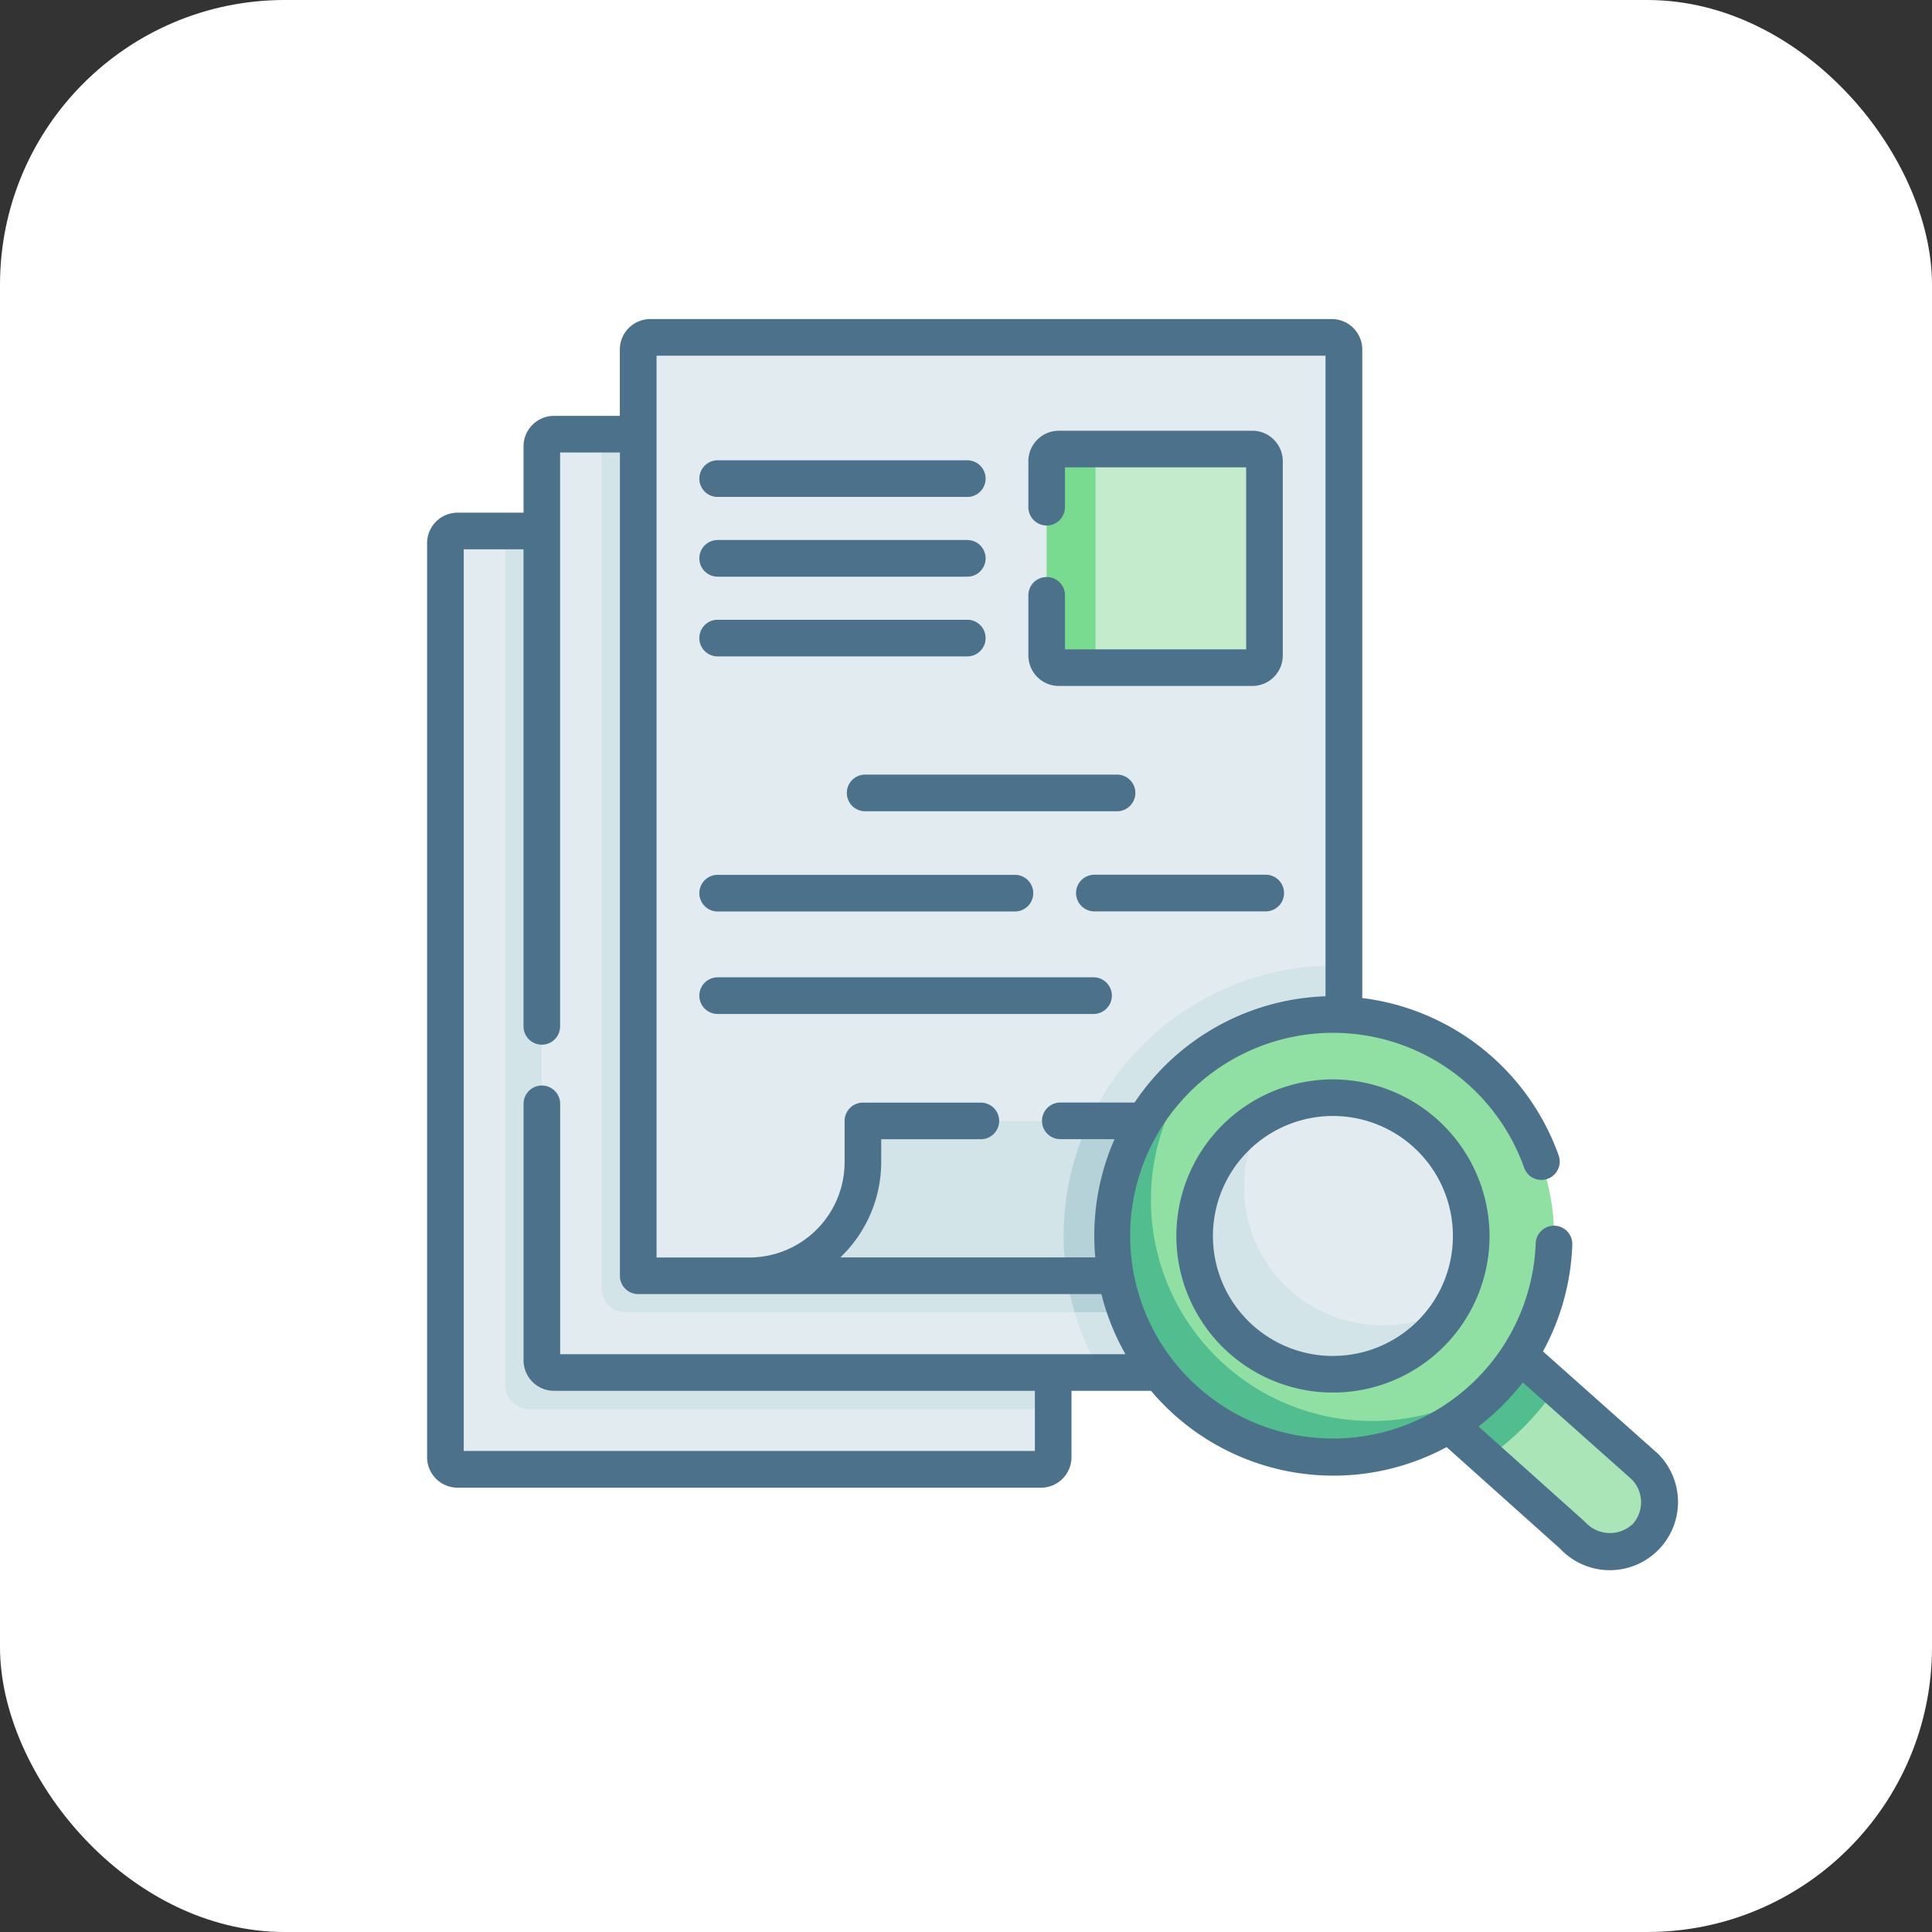
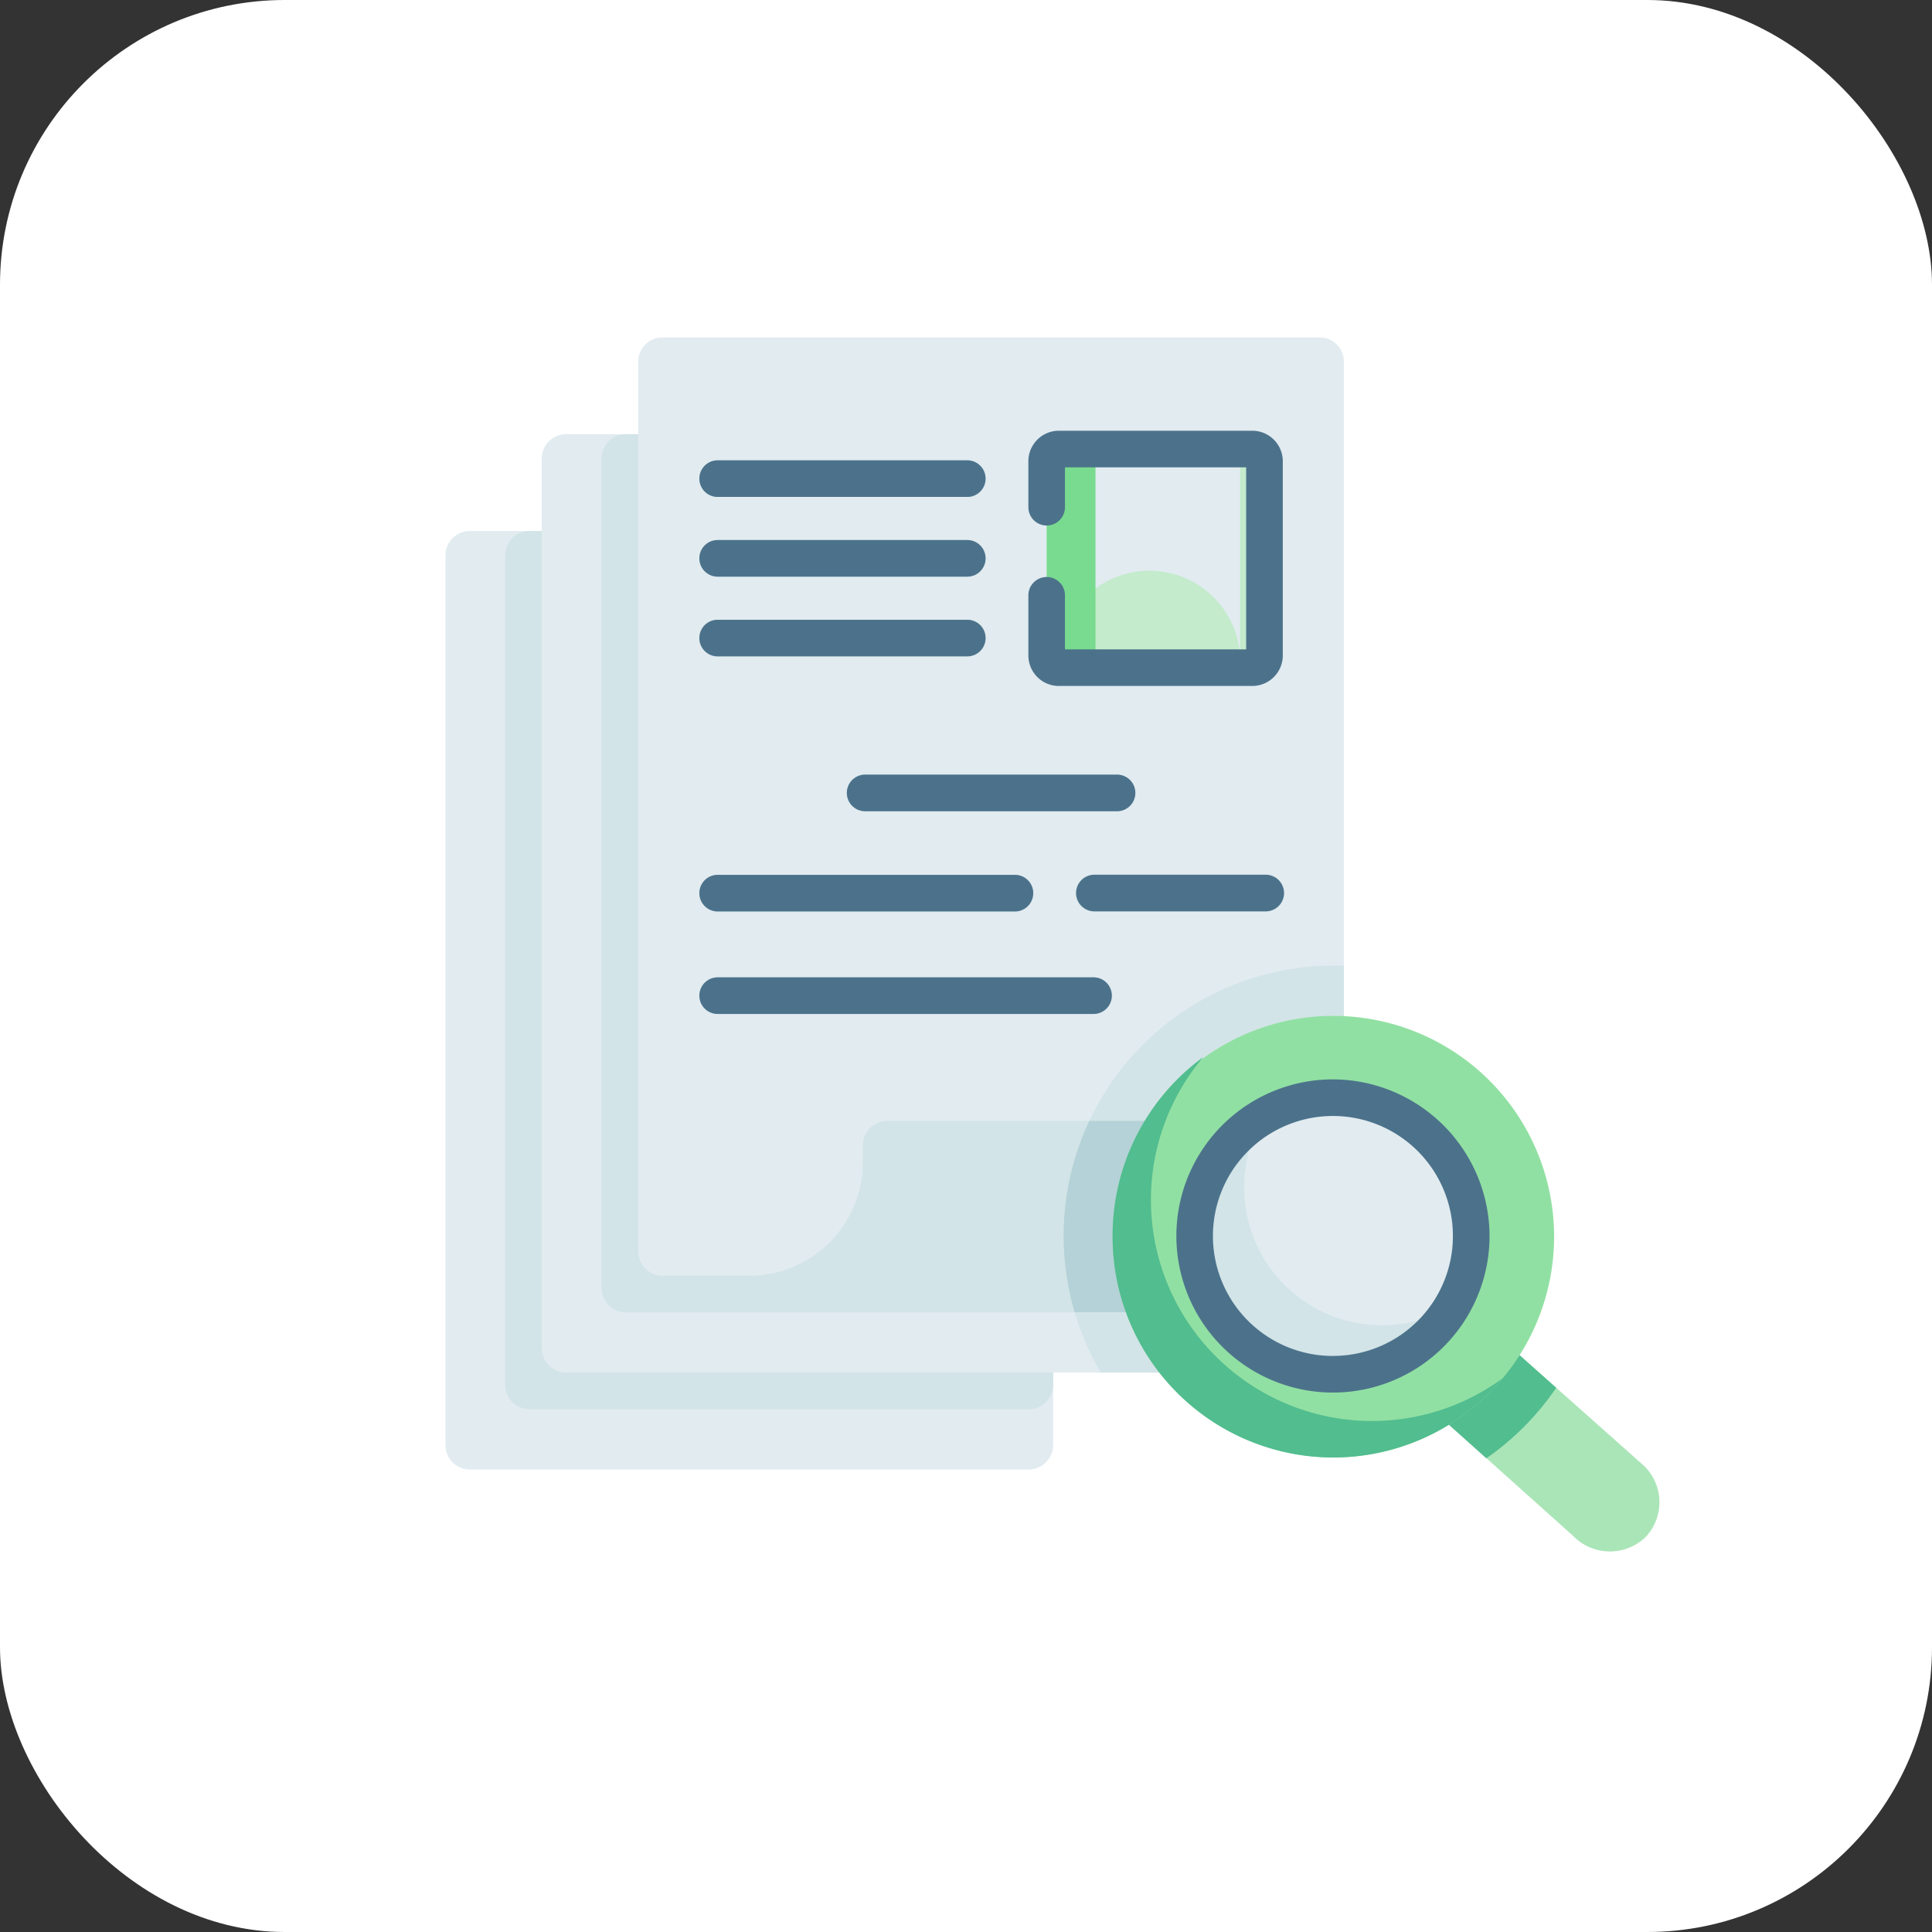
<svg xmlns="http://www.w3.org/2000/svg" width="95" height="95" viewBox="0 0 95 95">
  <rect x="0" y="0" width="95" height="95" fill="#333333" stroke="none" />
  <g transform="translate(-220 -1216)">
    <rect width="95" height="95" rx="14" transform="translate(220 1216)" fill="#fff" />
    <g transform="translate(241 1231.689)">
      <g transform="translate(0.898 0.901)">
        <path d="M36.181,132.9H8.7a1.2,1.2,0,0,1-1.2-1.2V87.954a1.2,1.2,0,0,1,1.2-1.2H36.181a1.2,1.2,0,0,1,1.2,1.2v43.741A1.2,1.2,0,0,1,36.181,132.9Z" transform="translate(-7.495 -77.233)" fill="#e1ebf0" />
        <path d="M58.921,87.951v40.783a1.2,1.2,0,0,1-1.2,1.2H33.176a1.2,1.2,0,0,1-1.2-1.2V87.951a1.2,1.2,0,0,1,1.2-1.2H57.72A1.2,1.2,0,0,1,58.921,87.951Z" transform="translate(-29.034 -77.231)" fill="#d2e4e7" />
        <path d="M80.469,93.27h-32.3a1.2,1.2,0,0,1-1.2-1.2V48.328a1.2,1.2,0,0,1,1.2-1.2h32.3a1.2,1.2,0,0,1,1.2,1.2V92.069A1.2,1.2,0,0,1,80.469,93.27Z" transform="translate(-42.229 -42.367)" fill="#e1ebf0" />
        <path d="M103.2,48.331V89.114a1.2,1.2,0,0,1-1.2,1.2H72.646a1.2,1.2,0,0,1-1.2-1.2V48.331a1.2,1.2,0,0,1,1.2-1.2H102A1.2,1.2,0,0,1,103.2,48.331Z" transform="translate(-63.763 -42.37)" fill="#d2e4e7" />
        <path d="M86.445,52.442V8.7a1.2,1.2,0,0,1,1.2-1.2h32.3a1.2,1.2,0,0,1,1.2,1.2V52.442a1.2,1.2,0,0,1-1.2,1.2h-32.3A1.2,1.2,0,0,1,86.445,52.442Z" transform="translate(-76.962 -7.5)" fill="#e1ebf0" />
-         <path d="M254.239,63.939h9.51a.6.6,0,0,0,.6-.6V53.788a.6.6,0,0,0-.6-.6h-9.51a.6.6,0,0,0-.6.6v9.551A.6.6,0,0,0,254.239,63.939Z" transform="translate(-224.072 -47.699)" fill="#c3ebcc" />
+         <path d="M254.239,63.939h9.51a.6.6,0,0,0,.6-.6V53.788a.6.6,0,0,0-.6-.6a.6.6,0,0,0-.6.6v9.551A.6.6,0,0,0,254.239,63.939Z" transform="translate(-224.072 -47.699)" fill="#c3ebcc" />
        <path d="M256.638,63.942h-2.4a.6.6,0,0,1-.6-.6V53.791a.6.6,0,0,1,.6-.6h2.4a.6.6,0,0,0-.6.6v9.551A.6.6,0,0,0,256.638,63.942Z" transform="translate(-224.069 -47.702)" fill="#78db8f" />
        <g transform="translate(12.488 13.883)">
          <path d="M124.63,124.877H112.357a.9.9,0,1,1,0-1.8H124.63a.9.9,0,1,1,0,1.8Z" transform="translate(-111.456 -123.075)" fill="#b4d2d7" />
        </g>
        <g transform="translate(19.74 21.499)">
          <path d="M185.116,188.281H172.732a.9.9,0,1,1,0-1.8h12.384a.9.9,0,0,1,0,1.8Z" transform="translate(-171.831 -186.479)" fill="#b4d2d7" />
        </g>
        <g transform="translate(12.488 9.963)">
          <path d="M124.63,92.244H112.357a.9.9,0,1,1,0-1.8H124.63a.9.9,0,1,1,0,1.8Z" transform="translate(-111.456 -90.442)" fill="#b4d2d7" />
        </g>
        <g transform="translate(12.488 6.043)">
          <path d="M124.63,59.611H112.357a.9.9,0,1,1,0-1.8H124.63a.9.9,0,1,1,0,1.8Z" transform="translate(-111.456 -57.809)" fill="#b4d2d7" />
        </g>
        <g transform="translate(12.488 31.466)">
          <path d="M130.838,271.263H112.357a.9.9,0,1,1,0-1.8h18.481a.9.9,0,0,1,0,1.8Z" transform="translate(-111.456 -269.461)" fill="#b4d2d7" />
        </g>
        <g transform="translate(12.488 26.427)">
          <path d="M126.973,229.306H112.357a.9.9,0,1,1,0-1.8h14.616a.9.9,0,0,1,0,1.8Z" transform="translate(-111.456 -227.504)" fill="#b4d2d7" />
        </g>
        <g transform="translate(31.009 26.427)">
          <path d="M274.969,229.306h-8.424a.9.9,0,0,1,0-1.8h8.424a.9.9,0,0,1,0,1.8Z" transform="translate(-265.644 -227.504)" fill="#b4d2d7" />
        </g>
        <path d="M164.448,328.24a1.2,1.2,0,0,1,1.2,1.2v.816a5.59,5.59,0,0,1-5.578,5.6l-18.213.6-9.9-.6a5.591,5.591,0,0,0,5.579-5.6v-.816a1.2,1.2,0,0,1,1.2-1.2Z" transform="translate(-117.005 -289.713)" fill="#d2e4e7" />
        <path d="M283.614,264.691v7.624H271.1a13.28,13.28,0,0,1,12-7.635C283.269,264.68,283.442,264.684,283.614,264.691Z" transform="translate(-239.432 -233.788)" fill="#d2e4e7" />
        <path d="M269.66,328.24v8.217a1.2,1.2,0,0,1-1.2,1.2h-7.294a13.022,13.022,0,0,1-.329-1.391,13.291,13.291,0,0,1,1.046-8.028Z" transform="translate(-230.219 -289.713)" fill="#b4d2d7" />
        <path d="M421.792,424.094l6.1,5.426a2.488,2.488,0,0,1,.083,3.541,2.527,2.527,0,0,1-3.56-.089l-6.091-5.455Z" transform="translate(-368.974 -374.053)" fill="#aae5b8" />
        <path d="M423.6,425.7a13.362,13.362,0,0,1-3.433,3.467l-1.846-1.653,3.47-3.425Z" transform="translate(-368.977 -374.05)" fill="#52bd8f" />
        <path d="M273.62,396.65v2.957a1.2,1.2,0,0,1-1.2,1.2h-6.012a13.137,13.137,0,0,1-1.282-2.957h7.294A1.2,1.2,0,0,0,273.62,396.65Z" transform="translate(-234.179 -349.906)" fill="#d2e4e7" />
        <path d="M280.622,295.573a10.856,10.856,0,1,1,10.856,10.89A10.9,10.9,0,0,1,280.622,295.573Z" transform="translate(-247.814 -251.388)" fill="#91e0a3" />
        <path d="M299.8,317.9a10.848,10.848,0,0,1-19.172-7,10.867,10.867,0,0,1,4.459-8.8A10.871,10.871,0,0,0,299.8,317.9Z" transform="translate(-247.817 -266.713)" fill="#52bd8f" />
        <path d="M314.572,325.538a6.778,6.778,0,1,1,6.778,6.8A6.8,6.8,0,0,1,314.572,325.538Z" transform="translate(-277.686 -281.353)" fill="#e1ebf0" />
        <path d="M327.187,335.854a6.784,6.784,0,1,1-9.267-9.324,6.682,6.682,0,0,0-.56,1.2,6.782,6.782,0,0,0,9.827,8.121Z" transform="translate(-277.689 -288.209)" fill="#d2e4e7" />
      </g>
      <g transform="translate(0)">
        <path d="M247.666,58.241h9.51a1.5,1.5,0,0,0,1.5-1.5v-9.55a1.5,1.5,0,0,0-1.5-1.5h-9.51a1.5,1.5,0,0,0-1.5,1.5v2.26a.9.9,0,0,0,1.8,0V47.49h8.909v8.95h-8.909V53.784a.9.9,0,0,0-1.8,0V56.74A1.5,1.5,0,0,0,247.666,58.241Z" transform="translate(-216.599 -40.2)" fill="#4c728b" />
        <path d="M112.384,124.877h12.273a.9.9,0,1,0,0-1.8H112.384a.9.9,0,0,0,0,1.8Z" transform="translate(-98.094 -108.291)" fill="#4c728b" />
        <path d="M186.044,187.38a.9.9,0,0,0-.9-.9H172.759a.9.9,0,0,0,0,1.8h12.384A.9.9,0,0,0,186.044,187.38Z" transform="translate(-151.217 -164.079)" fill="#4c728b" />
        <path d="M112.384,92.244h12.273a.9.9,0,1,0,0-1.8H112.384a.9.9,0,0,0,0,1.8Z" transform="translate(-98.094 -79.578)" fill="#4c728b" />
        <path d="M112.384,59.611h12.273a.9.9,0,1,0,0-1.8H112.384a.9.9,0,1,0,0,1.8Z" transform="translate(-98.094 -50.865)" fill="#4c728b" />
        <path d="M112.384,271.263h18.481a.9.9,0,1,0,0-1.8H112.384a.9.9,0,1,0,0,1.8Z" transform="translate(-98.094 -237.094)" fill="#4c728b" />
        <path d="M112.384,229.306H127a.9.9,0,0,0,0-1.8H112.384a.9.9,0,0,0,0,1.8Z" transform="translate(-98.094 -200.177)" fill="#4c728b" />
        <path d="M275,227.5h-8.424a.9.9,0,0,0,0,1.8H275a.9.9,0,1,0,0-1.8Z" transform="translate(-233.762 -200.177)" fill="#4c728b" />
-         <path d="M60.471,55.726l-.034-.031-5.544-4.933a11.754,11.754,0,0,0,1.442-5.248.9.9,0,0,0-1.8-.064,9.974,9.974,0,1,1-.57-3.722.9.9,0,1,0,1.7-.6,11.793,11.793,0,0,0-9.657-7.742V1.5A1.5,1.5,0,0,0,44.5,0h-33.5a1.5,1.5,0,0,0-1.5,1.5V4.76H6.265a1.5,1.5,0,0,0-1.5,1.5V9.52H1.523a1.5,1.5,0,0,0-1.5,1.5V55.963a1.5,1.5,0,0,0,1.5,1.5H30.209a1.5,1.5,0,0,0,1.5-1.5V52.7h3.911a11.731,11.731,0,0,0,14.535,2.768l5.586,5a3.353,3.353,0,1,0,4.729-4.75ZM11.307,1.8H44.2V33.3a11.774,11.774,0,0,0-9.388,5.225H31.159a.9.9,0,0,0,0,1.8h2.667q-.181.412-.332.84a11.794,11.794,0,0,0-.664,3.916c0,.357.017.709.048,1.058H20.344a6.491,6.491,0,0,0,2.009-4.7V40.329h4.9a.9.9,0,1,0,0-1.8h-5.8a.9.9,0,0,0-.9.9v2.016a4.694,4.694,0,0,1-4.678,4.7H11.307ZM6.566,50.9V38.588a.9.9,0,1,0-1.8,0V51.2a1.5,1.5,0,0,0,1.5,1.5H29.909v2.958H1.824V11.322h2.94V34.78a.9.9,0,1,0,1.8,0V6.562h2.94V47.044a.9.9,0,0,0,.9.9H33.18A11.734,11.734,0,0,0,34.363,50.9H6.566Zm52.722,8.366a1.636,1.636,0,0,1-2.325-.12l-5.239-4.693A11.934,11.934,0,0,0,53.9,52.287l5.323,4.737a1.6,1.6,0,0,1,.067,2.245Z" transform="translate(-0.022 0)" fill="#4c728b" />
        <path d="M314.771,311.233a7.7,7.7,0,1,0,7.679,7.7A7.724,7.724,0,0,0,314.771,311.233Zm0,13.6a5.9,5.9,0,1,1,5.877-5.9A5.895,5.895,0,0,1,314.771,324.831Z" transform="translate(-270.206 -273.847)" fill="#4c728b" />
      </g>
    </g>
  </g>
</svg>